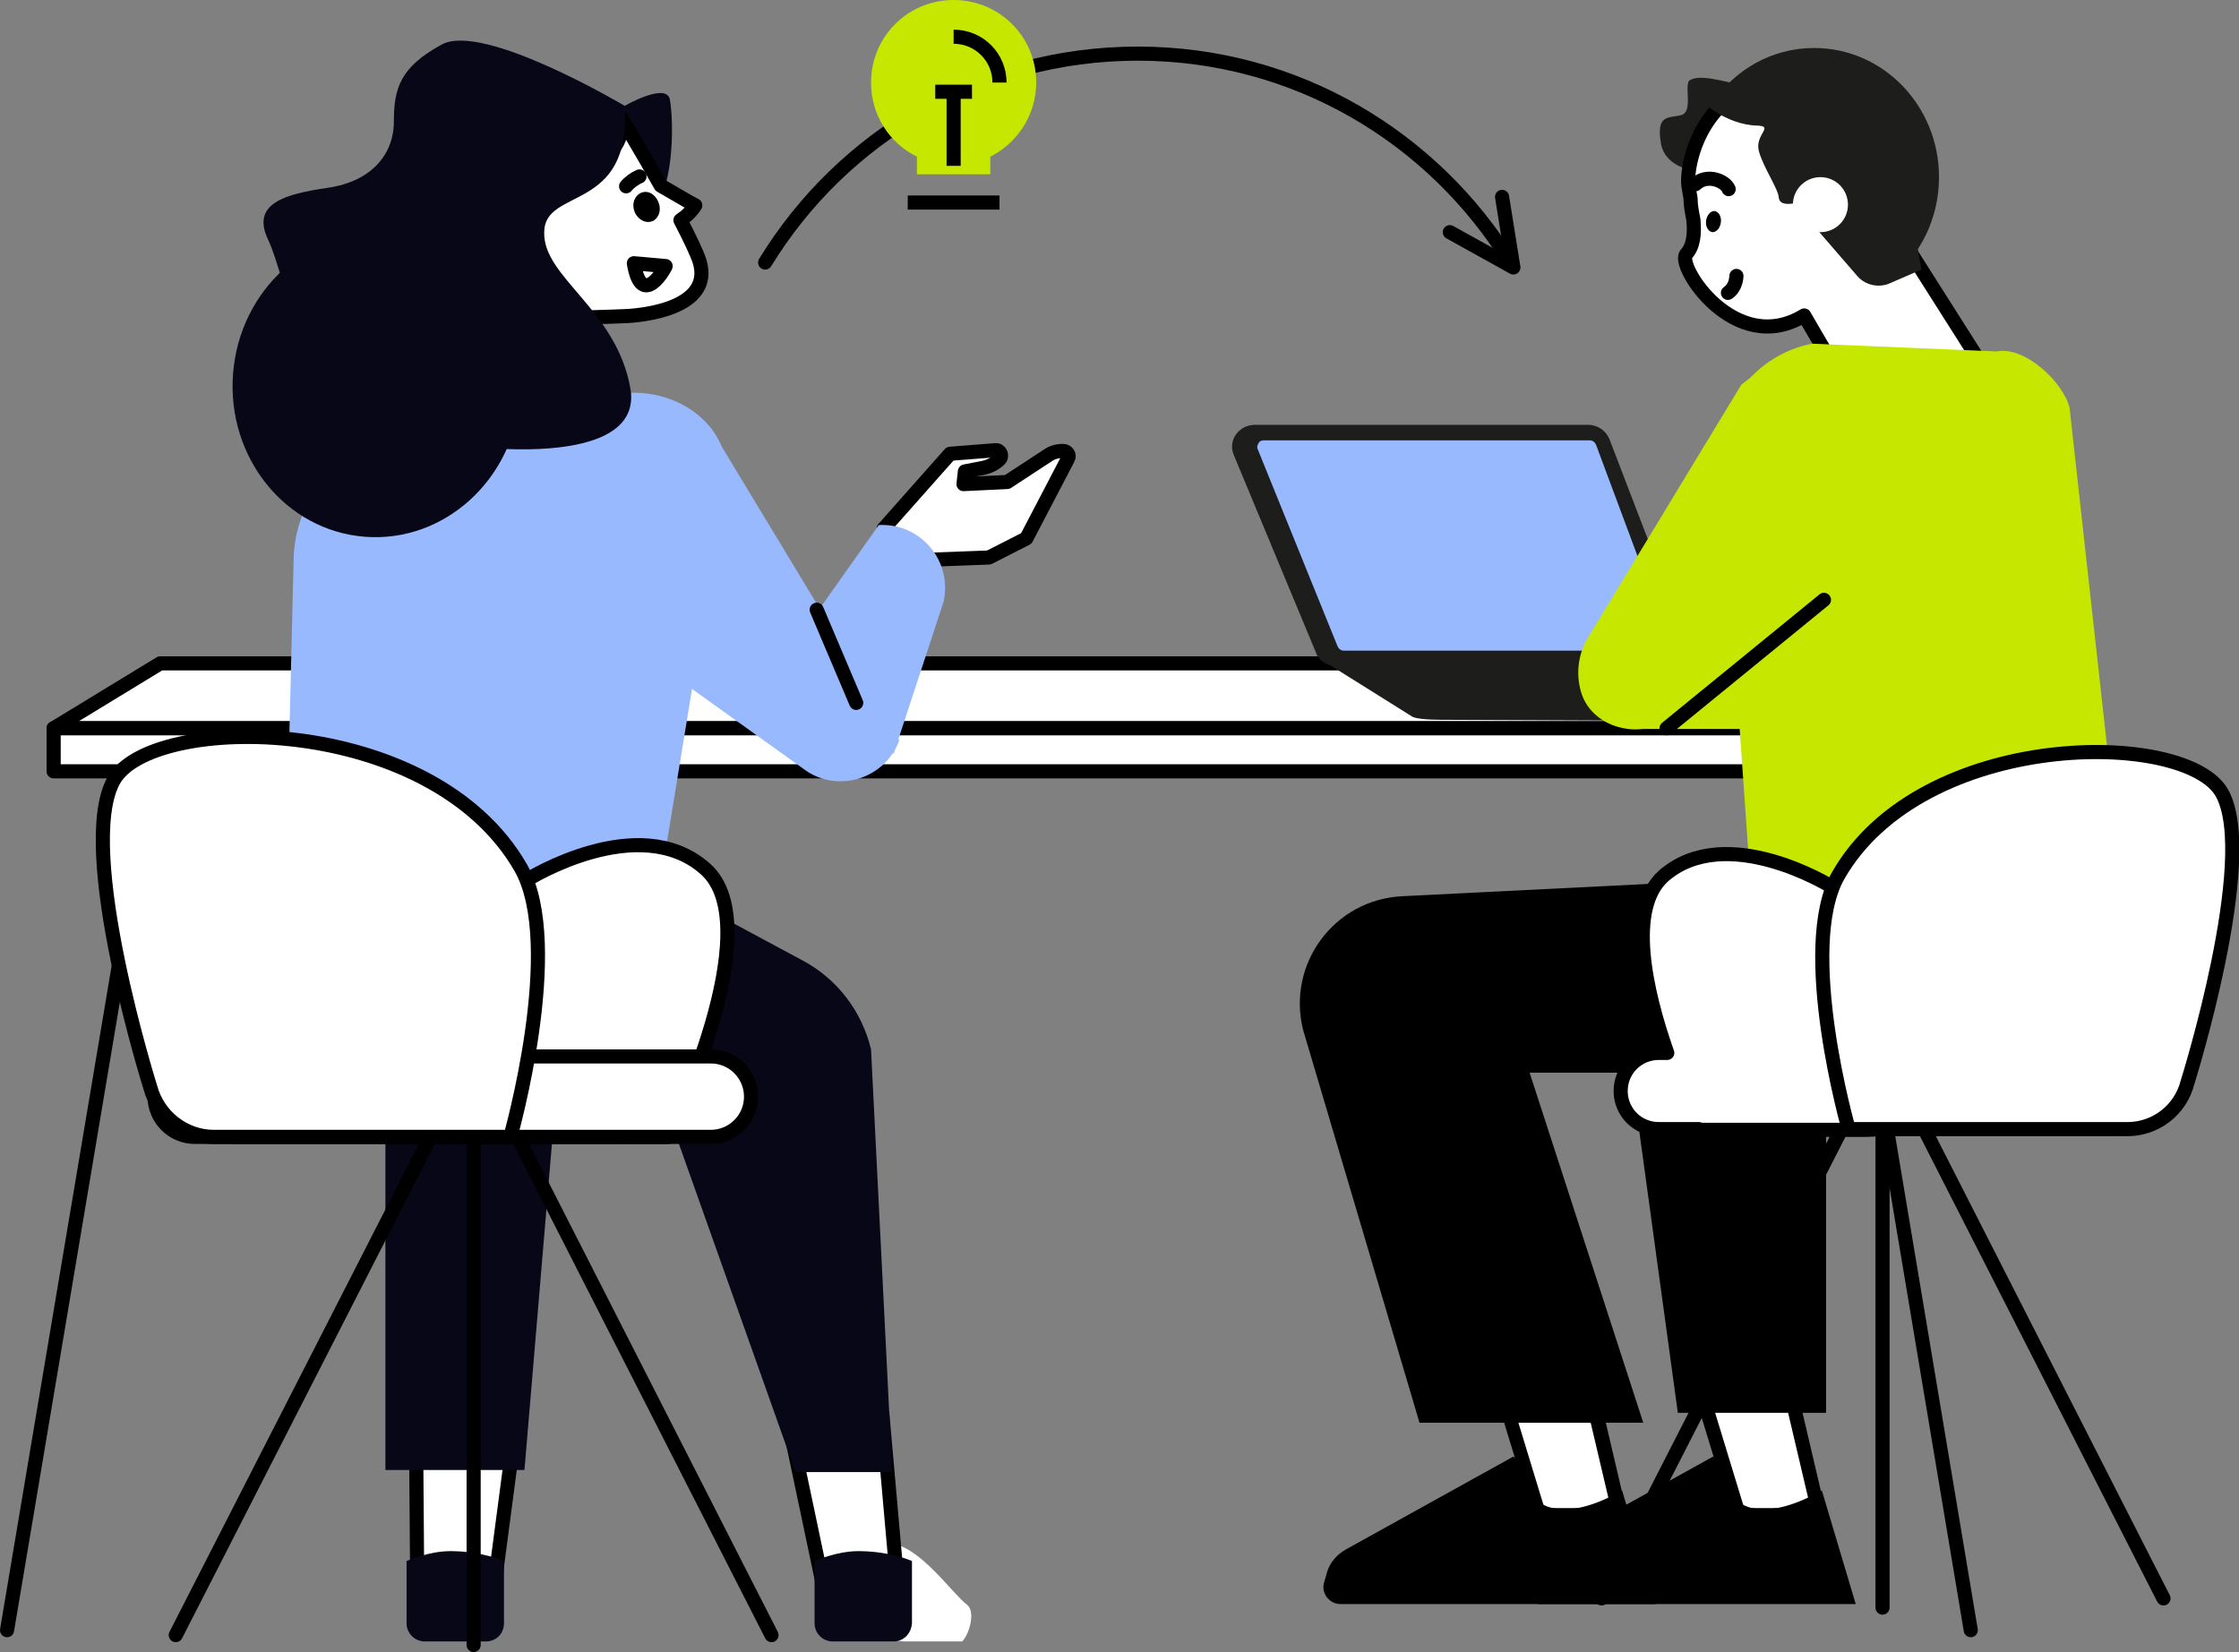
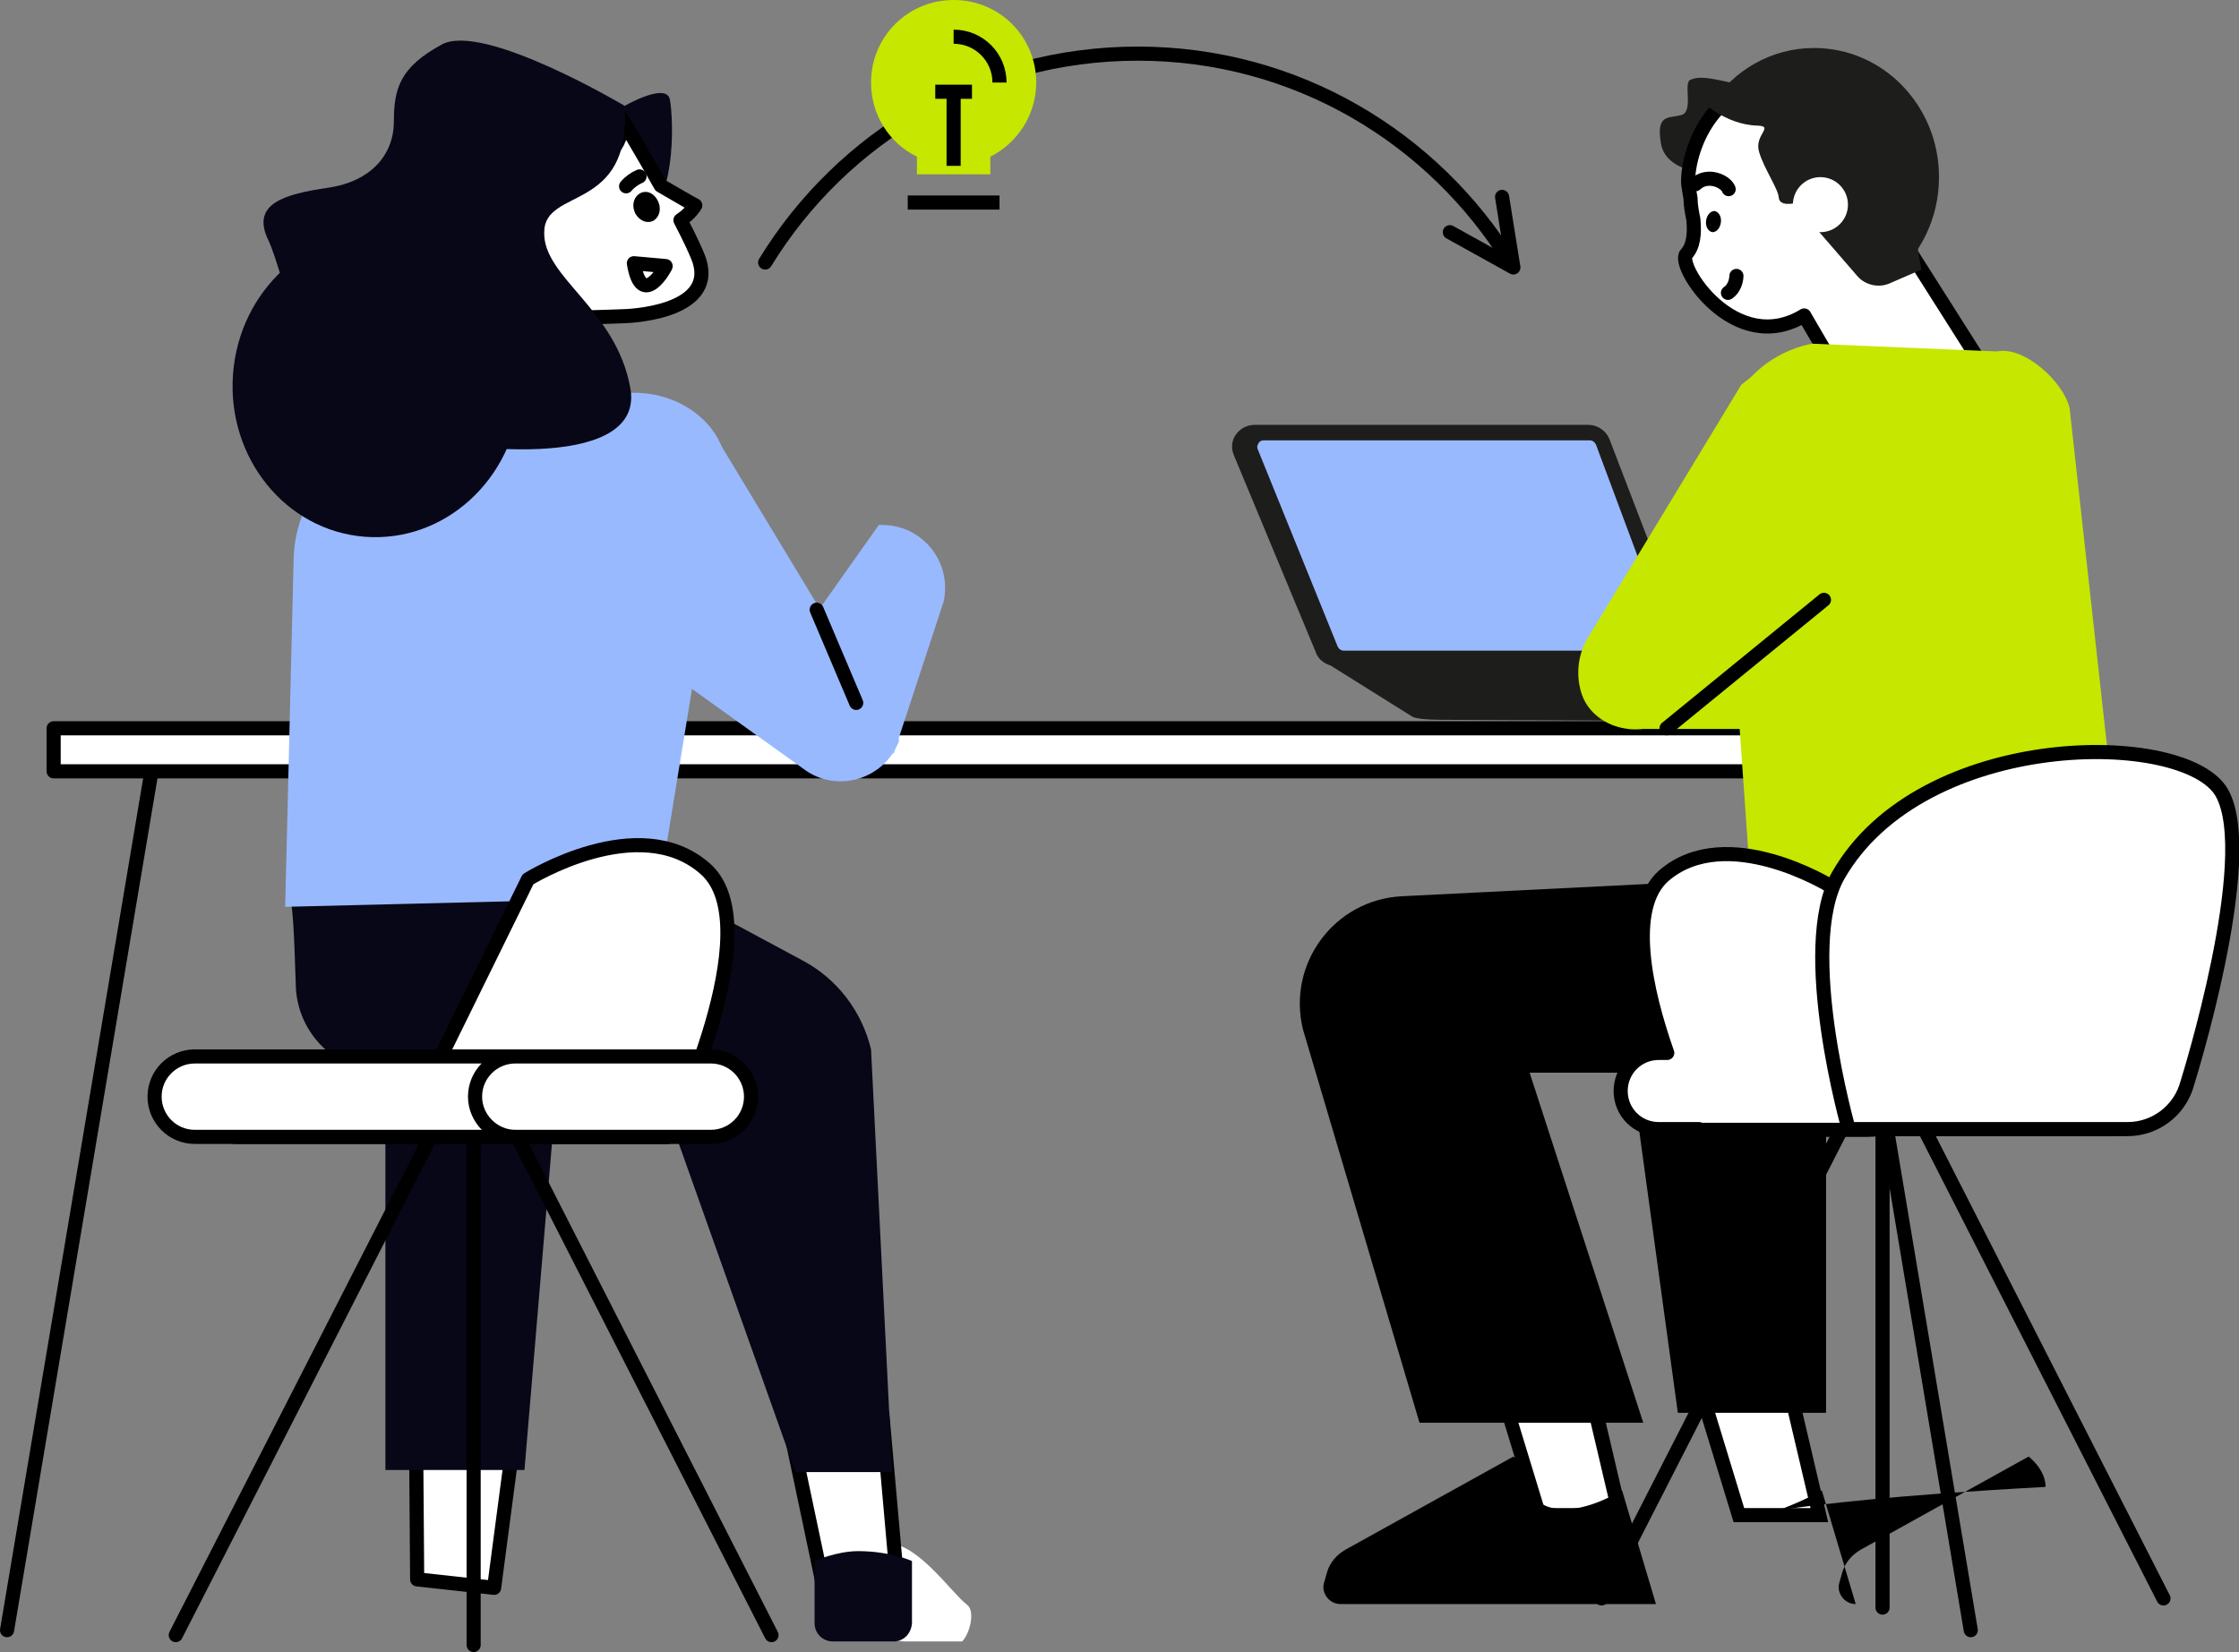
<svg xmlns="http://www.w3.org/2000/svg" x="0px" y="0px" viewBox="0 0 317.2 234.1" style="enable-background:new 0 0 317.2 234.1;" xml:space="preserve">
  <rect x="0" y="0" width="317.2" height="234.1" fill="#808080" stroke="none" />
  <style type="text/css">	.st0{fill:none;stroke:#000000;stroke-width:2;stroke-linecap:round;stroke-linejoin:round;stroke-miterlimit:10;}	.st1{fill:#C6E700;}	.st2{fill:#080717;}	.st3{fill:none;stroke:#000000;stroke-width:2;}	.st4{fill:none;stroke:#080717;stroke-width:2;stroke-linecap:round;stroke-linejoin:round;stroke-miterlimit:10;}	.st5{fill:none;stroke:#FFFFFF;stroke-width:2;stroke-linecap:round;stroke-linejoin:round;stroke-miterlimit:10;}	.st6{fill:none;stroke:#282D33;stroke-width:2;}	.st7{fill:#99B9FF;}	.st8{enable-background:new    ;}	.st9{fill:#282D33;}	.st10{fill:none;stroke:#1D1D1B;stroke-width:2;}	.st11{fill:#1D1D1B;}	.st12{fill:none;stroke:#080717;stroke-width:2;}	.st13{fill:none;stroke:#282D33;stroke-width:2;stroke-miterlimit:10;stroke-dasharray:2,2;}	.st14{fill:#FFFFFF;}	.st15{fill:none;stroke:#282D33;stroke-width:1.526;}	.st16{fill:#7CA0FC;}	.st17{fill:#10101A;}	.st18{fill:none;stroke:#080717;stroke-width:1.724;}	.st19{fill:none;stroke:#080717;stroke-width:5.199;}	.st20{fill:#FFFFFF;stroke:#080717;stroke-width:2;stroke-linecap:round;stroke-linejoin:round;stroke-miterlimit:10;}	.st21{fill:none;stroke:#080717;stroke-width:2;stroke-miterlimit:10;}	.st22{fill:none;stroke:#080717;stroke-width:2;stroke-miterlimit:10;stroke-dasharray:2.046,2.046;}	.st23{fill:none;stroke:#000000;stroke-width:2;stroke-miterlimit:10;}	.st24{fill:none;stroke:#1D1D1B;stroke-width:2;stroke-miterlimit:10;}	.st25{fill:none;stroke:#99B9FF;stroke-width:2;stroke-linecap:round;stroke-linejoin:round;stroke-miterlimit:10;}	.st26{fill:none;stroke:#000000;stroke-width:1.528;}	.st27{fill:none;stroke:#000000;stroke-width:7;}	.st28{fill:none;stroke:#282D33;stroke-width:2.163;}	.st29{fill:#FFFFFF;stroke:#000000;stroke-width:2;stroke-linecap:round;stroke-linejoin:round;stroke-miterlimit:10;}	.st30{fill:url(#SVGID_1_);}	.st31{fill:url(#SVGID_2_);}	.st32{clip-path:url(#SVGID_4_);}	.st33{fill:none;stroke:#99B9FF;stroke-width:2;stroke-miterlimit:10;}	.st34{fill:none;stroke:#99B9FF;stroke-width:5;stroke-miterlimit:10;}	.st35{fill:none;stroke:#1F4142;stroke-width:2;stroke-linecap:round;stroke-linejoin:round;stroke-miterlimit:10;}	.st36{fill:none;stroke:#080717;stroke-width:2;stroke-miterlimit:10;stroke-dasharray:3.002,3.002;}	.st37{fill:none;stroke:#FFFFFF;stroke-width:3.654;}	.st38{fill:none;stroke:#FFFFFF;stroke-width:2;}	.st39{fill:#FCCC42;}	.st40{fill:#FFFFFF;stroke:#000000;stroke-width:3;}	.st41{fill:none;stroke:#99B9FF;stroke-width:2;}	.st42{fill:none;stroke:#FFFFFF;stroke-width:5;stroke-linecap:round;}	.st43{fill:#7CA0FC;stroke:#080717;stroke-width:2;stroke-linecap:round;stroke-linejoin:round;stroke-miterlimit:10;}	.st44{fill:none;stroke:#282D33;stroke-width:1.528;}	.st45{fill:#C6E700;stroke:#282D33;stroke-width:2;stroke-linecap:round;stroke-linejoin:round;}	.st46{fill:none;stroke:#C6E700;stroke-width:2;stroke-miterlimit:10;}	.st47{fill:none;stroke:#587BE1;stroke-width:2;stroke-linecap:round;stroke-linejoin:round;stroke-miterlimit:10;}	.st48{fill:#C6E700;stroke:#080717;stroke-width:2;stroke-linecap:round;stroke-linejoin:round;stroke-miterlimit:10;}	.st49{fill:none;stroke:#000000;stroke-width:11;stroke-linejoin:round;stroke-miterlimit:10;}	.st50{fill:none;stroke:#FFFFFF;stroke-width:11;stroke-linejoin:round;stroke-miterlimit:10;}	.st51{fill:#C6E700;stroke:#000000;stroke-width:2;stroke-miterlimit:10;}	.st52{fill:none;stroke:#FFFFFF;stroke-width:2;stroke-miterlimit:10;}	.st53{fill:none;stroke:#C6E700;stroke-width:4;}	.st54{fill:none;stroke:#FFFFFF;stroke-width:2;stroke-linejoin:bevel;}	.st55{fill:none;stroke:#000000;stroke-width:3;stroke-miterlimit:10;}	.st56{fill:none;stroke:#080717;stroke-width:5;}	.st57{fill:#080717;stroke:#080717;stroke-width:2;}	.st58{fill:#080717;stroke:#080717;stroke-width:5;}	.st59{fill:#587BE1;}	.st60{fill:none;stroke:#FFFFFF;stroke-width:2;stroke-linejoin:round;stroke-miterlimit:10;}	.st61{fill:none;stroke:#1D1D1B;stroke-width:2;stroke-linecap:round;stroke-linejoin:round;stroke-miterlimit:10;}	.st62{fill:#FFCF4B;stroke:#000000;stroke-width:2;stroke-linecap:round;stroke-linejoin:round;stroke-miterlimit:10;}	.st63{fill:#FFFFFF;stroke:#080717;stroke-width:2.736;stroke-linecap:round;stroke-linejoin:round;stroke-miterlimit:10;}	.st64{fill:none;stroke:#080717;stroke-width:2.736;stroke-linecap:round;stroke-linejoin:round;stroke-miterlimit:10;}	.st65{fill:none;stroke:#C6E700;stroke-width:2;stroke-linecap:round;stroke-linejoin:round;stroke-miterlimit:10;}	.st66{fill:none;stroke:#1D1D1B;stroke-width:2;stroke-linecap:round;stroke-linejoin:round;}	.st67{fill:#99B9FF;stroke:#080717;stroke-width:1.449;stroke-linecap:round;stroke-linejoin:round;stroke-miterlimit:10;}	.st68{fill:none;stroke:#080717;stroke-width:6.029;}	.st69{fill:none;stroke:#080717;stroke-width:1.449;stroke-linecap:round;stroke-linejoin:round;stroke-miterlimit:10;}	.st70{fill:none;stroke:#282D33;stroke-width:2;stroke-miterlimit:10;}	.st71{fill:none;stroke:#99B9FF;stroke-width:6.029;}	.st72{fill:none;stroke:#99B9FF;stroke-width:3.882;stroke-linecap:round;stroke-linejoin:round;stroke-miterlimit:10;}	.st73{fill:none;stroke:#1D1D1B;stroke-width:1.957;stroke-miterlimit:10;}	.st74{fill:none;stroke:#080717;stroke-width:2;stroke-miterlimit:10;stroke-dasharray:2.009,2.009;}	.st75{fill:none;stroke:#FFFFFF;stroke-width:2;stroke-dasharray:2;}	.st76{stroke:#000000;stroke-width:2;}	.st77{fill:#FFFFFF;stroke:#000000;stroke-width:2;}	.st78{fill:#99B9FF;stroke:#080717;stroke-width:2;stroke-linecap:round;stroke-linejoin:round;stroke-miterlimit:10;}	.st79{fill:#1D1D1B;stroke:#080717;stroke-width:2;stroke-linecap:round;stroke-linejoin:round;stroke-miterlimit:10;}	.st80{fill:none;stroke:#080717;stroke-width:2;stroke-linejoin:round;stroke-miterlimit:10;}	.st81{fill:none;stroke:#080717;stroke-width:6;stroke-linejoin:round;stroke-miterlimit:10;}</style>
  <g id="Layer_3" />
  <g id="Layer_1" />
  <g id="Layer_2">
    <g>
      <g>
        <g>
-           <polygon class="st29" points="256.9,94 22.7,94 7.6,103.2 268.1,103.2     " />
          <line class="st29" x1="22" y1="106.1" x2="1" y2="231" />
          <line class="st29" x1="258.3" y1="106.1" x2="279.2" y2="231" />
          <rect x="7.6" y="103.2" class="st29" width="260.5" height="6.1" />
        </g>
      </g>
      <g>
        <g>
          <path class="st11" d="M250.6,102.2l-46.6-0.2c-1.9,0-3.7-0.2-4-0.5l-12.3-7.7v-2.1l51.5,2.9l12,4.9     C252.6,100,252.2,102.2,250.6,102.2z" />
          <path class="st11" d="M186.4,92.4l-11.6-27.9c-0.9-2.1,0.7-4.3,3-4.3h47.2c1.3,0,2.5,0.8,3,2l10.7,27.9c0.8,2.1-0.8,4.3-3,4.3     h-46.3C188,94.4,186.8,93.6,186.4,92.4z" />
          <path class="st7" d="M190.4,92.2c-0.4,0-0.7-0.2-0.9-0.6l-11.3-27.9c-0.2-0.4,0-0.7,0.1-0.9c0.1-0.2,0.3-0.4,0.8-0.4h46.1     c0.4,0,0.7,0.2,0.9,0.6l10.4,27.9c0.1,0.4,0,0.7-0.1,0.9c-0.1,0.2-0.3,0.4-0.8,0.4H190.4z" />
          <path class="st11" d="M250.6,100.1L204,99.9c-1.9,0-3.7-0.2-4-0.5l-11.6-5.2l50.7-1.7l12,4.9C252.6,98,252.2,100.1,250.6,100.1z     " />
        </g>
        <g>
          <g>
            <path class="st11" d="M250.8,14.1c0,0-4,10.1-6.3,10.4c-2.3,0.3-8.5,0-9.2-4.2c-0.7-4.2,1.1-3.5,2.9-4c1.8-0.5,0.2-4.6,1.3-5      c1.1-0.5,2.5-0.3,5.2,0.3C247.3,12.2,250.8,14.1,250.8,14.1z" />
            <path class="st29" d="M282.1,53.8l-11.8-18.6c1.1-2.3,1.8-4.9,1.8-7.6c0-9.3-7.3-16.7-16.3-16.9c-14.8-0.3-17,12.9-16.6,15.6      c0.1,0.6,0.2,1.3,0.3,1.8c0,1,0.2,2,0.4,3c0.2,2.1,0,3.8-1,4.9c-1.5,1.6,6.9,14.7,16.7,8.7l6.7,11.5L282.1,53.8z" />
            <path class="st11" d="M257,6.8c-6,0-11.3,3.1-14.5,7.9c1.6-0.4,3.2-0.7,4.9-0.7c11.4,0,20.7,10.4,20.7,23.3      c0,0.7,0,1.4-0.1,2.1c4.1-3.3,6.7-8.5,6.7-14.3C274.7,15,266.8,6.8,257,6.8z" />
            <path class="st11" d="M240.9,14.2c0,0,3.5,3.5,8.1,3.6c2.4,0.1-0.5,1.3,0.2,3.7c0.7,2.4,2.7,5.2,2.8,6.5      c0.1,1.3,2.2,0.8,2.2,0.8l9,10.4c1.1,1.2,2.9,1.6,4.4,1l4.6-2l-0.8-4.7l-7.2-18.4C264.2,15.2,248.3,7.2,240.9,14.2z" />
            <circle class="st14" cx="257.9" cy="29" r="3.9" />
            <path class="st0" d="M246,39.1c0,0,0,1.6-1.2,2.4" />
            <path class="st0" d="M240.2,26.1c1.7-1.6,4.3-0.4,4.7,0.7" />
            <path d="M243.8,31.5c-0.1,0.8-0.6,1.4-1.2,1.4c-0.6-0.1-1-0.8-0.9-1.6c0.1-0.8,0.6-1.4,1.2-1.4C243.5,30,243.9,30.7,243.8,31.5      z" />
          </g>
          <g>
            <polygon class="st14" points="246.3,214.6 238.1,187.5 252.5,192.5 257.7,214.6      " />
            <path d="M239.6,189.1l12.1,4.2l4.8,20.4h-9.4L239.6,189.1 M236.5,185.9l9.1,29.8H259l-5.6-23.9L236.5,185.9L236.5,185.9z" />
          </g>
-           <path d="M258.1,211.2l4.8,16.1h-44.7c-1.6,0-2.8-1.6-2.3-3.1l0.4-1.4c0.4-1.4,1.4-2.5,2.6-3.2l23.8-13.2c0,0,2.4,1.8,2.4,4.3     C245.2,213.1,249.3,216.2,258.1,211.2z" />
+           <path d="M258.1,211.2l4.8,16.1c-1.6,0-2.8-1.6-2.3-3.1l0.4-1.4c0.4-1.4,1.4-2.5,2.6-3.2l23.8-13.2c0,0,2.4,1.8,2.4,4.3     C245.2,213.1,249.3,216.2,258.1,211.2z" />
          <polygon points="258.7,133.2 258.7,200.2 237.7,200.2 229.2,138.1     " />
          <g>
            <polygon class="st14" points="218.1,214.6 209.8,187.5 224.3,192.5 229.5,214.6      " />
            <path d="M211.3,189.1l12.1,4.2l4.8,20.4h-9.4L211.3,189.1 M208.3,185.9l9.1,29.8h13.4l-5.6-23.9L208.3,185.9L208.3,185.9z" />
          </g>
          <path d="M229.8,211.2l4.8,16.1h-44.7c-1.6,0-2.8-1.6-2.3-3.1l0.4-1.4c0.4-1.4,1.4-2.5,2.6-3.2l23.8-13.2c0,0,2.4,1.8,2.4,4.3     C216.9,213.1,221.1,216.2,229.8,211.2z" />
          <path d="M296.6,122.1l-98,4.9c-9.6,0.5-16.3,9.6-14,18.9l16.5,55.7h31.7L216.7,152H283c8.1,0,15.2-5.4,17.5-13.1l0,0     C301.3,131,296.6,122.1,296.6,122.1z" />
          <polygon class="st1" points="230.7,103.3 254.7,103.3 255.3,86.3 230.7,86.3     " />
          <path class="st1" d="M246.7,54.5l-21.7,35.8c-1.4,2.3-1.8,5.1-1,7.8l0,0c1.4,4.7,7.5,6.7,12,4.1L259,88.4     C259,88.4,274.6,32.3,246.7,54.5z" />
          <path class="st1" d="M300.8,126.5l-7.6-68.7c-0.9-3.7-6.4-8.8-10.3-8l-26.2-1.1c-8,1.6-13.5,8.7-12.9,16.7l4.2,59.8L300.8,126.5     z" />
          <line class="st0" x1="258.4" y1="85" x2="236.1" y2="103.2" />
        </g>
        <g>
          <g>
            <line class="st0" x1="306.5" y1="226.5" x2="271.7" y2="158.2" />
            <line class="st0" x1="226.9" y1="226.5" x2="261.8" y2="158.2" />
            <line class="st0" x1="266.7" y1="227.8" x2="266.7" y2="158.4" />
            <g>
              <path class="st29" d="M298.3,160h-56.9c-3,0-5.4-2.4-5.4-5.4l0,0c0-3,2.4-5.4,5.4-5.4h56.9c3,0,5.4,2.4,5.4,5.4l0,0       C303.7,157.6,301.3,160,298.3,160z" />
            </g>
          </g>
          <path class="st14" d="M304,159.9h-56.9c-3,0-5.4-2.4-5.4-5.4l0,0c0-3,2.4-5.4,5.4-5.4H304c3,0,5.4,2.4,5.4,5.4l0,0     C309.4,157.5,307,159.9,304,159.9z" />
          <path class="st29" d="M259.4,125.6c0,0-14.8-9.2-23.7-1.5c-5.2,4.6-2.6,16.3,0.5,25.1H235c-3,0-5.4,2.4-5.4,5.4     c0,3,2.4,5.4,5.4,5.4h5.7c0,0,0,0.1,0,0.1h23.9c4,0,7.5-2.7,8.5-6.6L259.4,125.6z" />
          <path class="st29" d="M261.9,160h39.5c4,0,7.5-2.7,8.5-6.6c0,0,10-31.8,4.9-41c-5-9.1-42.5-9.2-54.4,11.7     C254.6,134.4,261.9,160,261.9,160z" />
        </g>
      </g>
      <g>
        <path class="st14" d="M121.7,231.8l6.3,0.8h8.3c1.1-1.1,1.9-4.3,0.7-5.2c-2.2-1.7-6.6-8.2-10.8-8.7    C119.2,217.9,121.7,231.8,121.7,231.8z" />
        <polygon class="st29" points="70,225 59.1,223.8 58.9,197.2 73.4,199.2    " />
        <polygon class="st2" points="74.3,208.3 54.6,208.3 54.6,144.2 79.7,144.2    " />
-         <path class="st2" d="M68.8,232.6h-8.6c-1.4,0-2.6-1.1-2.6-2.6v-8.8c0,0,3.1-1.4,6.2-1.4c4.5,0,7.6,1.4,7.6,1.4v8.8    C71.4,231.5,70.3,232.6,68.8,232.6z" />
        <polygon class="st29" points="127.3,226.4 117.2,227.5 111.7,201.4 125,200.4    " />
        <path class="st2" d="M40.9,127.5h56.8l16,8.6c4.9,2.6,8.4,7.2,9.7,12.6l3,59.9h-13.7l-20.1-56.6h-38c-6.9,0-12.6-5.6-12.7-12.5    C41.7,133.3,41.5,126.9,40.9,127.5z" />
        <path class="st2" d="M126.6,232.6H118c-1.4,0-2.6-1.1-2.6-2.6v-8.8c0,0,3.1-1.4,6.2-1.4c4.5,0,7.6,1.4,7.6,1.4v8.8    C129.1,231.5,128,232.6,126.6,232.6z" />
      </g>
      <g>
-         <path class="st29" d="M125.2,74.9l9.4-10.6l6.4-0.5c0.7-0.1,1.1,0.8,0.6,1.3l0,0c-0.6,0.6-1.4,1-2.3,1.2l-2.6,0.5l-0.2,1.8    l6.2-0.3l5.8-3.8c0.6-0.4,1.3-0.6,2.1-0.6l0,0c0.6,0,1,0.6,0.7,1.1l-5.9,11.3l-5.3,2.7l-8,0.3l-4.1,2.7" />
        <path class="st7" d="M102.8,68.5l-9.6,58.7l-52.8,1.3l1.2-49.3c0.2-8.7,6.5-16,15-17.6l30.5-5.7C96,54.3,104.1,60.8,102.8,68.5z" />
        <path class="st7" d="M100.5,60.4l26.9,44.5l0,0c-2,5.5-8.8,7.6-13.5,4.1L84.9,88.2L100.5,60.4z" />
        <path class="st7" d="M110,94.9l14.5-20.5l0,0c5.9-0.3,10.4,5,9.2,10.8l-7.1,21.6L110,94.9z" />
        <line class="st29" x1="121.3" y1="99.6" x2="115.7" y2="86.4" />
        <g>
          <path class="st2" d="M83.2,20.8l5.3-5.8c0,0,5.9-3.4,6.4-0.9c0.5,2.6,1.2,16-5.4,18.5C82.8,35.1,83.2,20.8,83.2,20.8z" />
          <path class="st29" d="M98.5,29.1c-1-0.5-3.3-1.9-4.9-2.8c-2.8-5-5.6-9.6-5.6-9.6S89,21,84,23.2c-5.6,2.5-12.6,13.1-13.4,15     c-1.1,2.5,0,5.4,2.3,6.5c1.5,0.7,15.6,0.1,15.6,0.1s12.9-0.3,10.6-7.8c-0.4-1.2-1.4-3.3-2.7-5.8C97.3,30.6,98,29.9,98.5,29.1z" />
          <path class="st2" d="M88.5,15c0,0-20-11.9-25.9-8.7c-5.9,3.2-6.8,6.2-6.8,10.9c0,4.7-3.2,8.5-9.3,9.4S35.5,28.8,38,34     c2.5,5.2,5.4,24.3,16.8,27.2c13.2,3.3,36.5,5,34.5-6.2c-2-11.2-12.4-15.7-12.2-22.1C77.1,26.5,89.5,30.2,88.5,15z" />
          <ellipse transform="matrix(7.558185e-02 -0.997 0.997 7.558185e-02 -5.012 103.55)" class="st2" cx="53.3" cy="54.5" rx="21.6" ry="20.4" />
          <path class="st29" d="M89.8,37.3l4.5,0.4C94.4,37.7,90.9,44.1,89.8,37.3z" />
          <path class="st29" d="M92.3,28.9c0.3,0.6,0.2,1.2-0.2,1.5c-0.4,0.2-0.9-0.1-1.2-0.6c-0.3-0.6-0.2-1.2,0.2-1.5     C91.5,28,92,28.3,92.3,28.9z" />
          <path class="st29" d="M88.7,26.4c0.5-0.6,1.2-1.1,1.9-1.4" />
        </g>
      </g>
      <g>
        <path class="st29" d="M94.7,161.1H69.3c-4.2,0-7.9-2.9-9-7l14.5-29.5c0,0,15.7-9.8,25.1-1.5C109.3,131.3,94.7,161.1,94.7,161.1z" />
        <g>
          <line class="st29" x1="24.9" y1="231.7" x2="61.9" y2="159.3" />
          <line class="st29" x1="109.3" y1="231.7" x2="72.4" y2="159.3" />
          <line class="st29" x1="67.1" y1="233.1" x2="67.1" y2="159.5" />
          <g>
            <path class="st29" d="M33.6,161.1h60.3c3.1,0,5.7-2.5,5.7-5.7l0,0c0-3.1-2.5-5.7-5.7-5.7H33.6c-3.1,0-5.7,2.5-5.7,5.7l0,0      C27.9,158.6,30.5,161.1,33.6,161.1z" />
          </g>
        </g>
        <path class="st29" d="M27.6,161.1h60.3c3.1,0,5.7-2.5,5.7-5.7l0,0c0-3.1-2.5-5.7-5.7-5.7H27.6c-3.1,0-5.7,2.5-5.7,5.7l0,0    C21.9,158.5,24.4,161.1,27.6,161.1z" />
        <path class="st29" d="M73,161.1h27.7c3.1,0,5.7-2.5,5.7-5.7l0,0c0-3.1-2.5-5.7-5.7-5.7H73c-3.1,0-5.7,2.5-5.7,5.7l0,0    C67.3,158.5,69.9,161.1,73,161.1z" />
-         <path class="st29" d="M72.3,161.1H30.3c-4.2,0-7.9-2.9-9-7c0,0-10.6-33.7-5.2-43.5c5.3-9.6,45-9.8,57.7,12.4    C80,134,72.3,161.1,72.3,161.1z" />
      </g>
      <g>
        <path class="st0" d="M108.4,37.2c10.9-17.8,30.4-29.6,52.8-29.6c22.4,0,41.9,11.9,52.8,29.6" />
        <polyline class="st0" points="212.8,27.9 214.4,37.9 205.4,32.9    " />
      </g>
      <g>
        <g>
          <path class="st1" d="M123.4,11.7c0-6.5,5.2-11.7,11.7-11.7c6.5,0,11.7,5.2,11.7,11.7c0,4.6-2.7,8.6-6.5,10.5v2.5h-10.4v-2.5     C126,20.3,123.4,16.3,123.4,11.7z" />
          <line class="st3" x1="141.6" y1="28.7" x2="128.6" y2="28.7" />
          <line class="st3" x1="135.1" y1="23.5" x2="135.1" y2="13" />
          <line class="st3" x1="137.7" y1="13" x2="132.5" y2="13" />
          <path class="st3" d="M141.6,11.7c0-3.6-2.9-6.5-6.5-6.5" />
        </g>
      </g>
    </g>
  </g>
</svg>